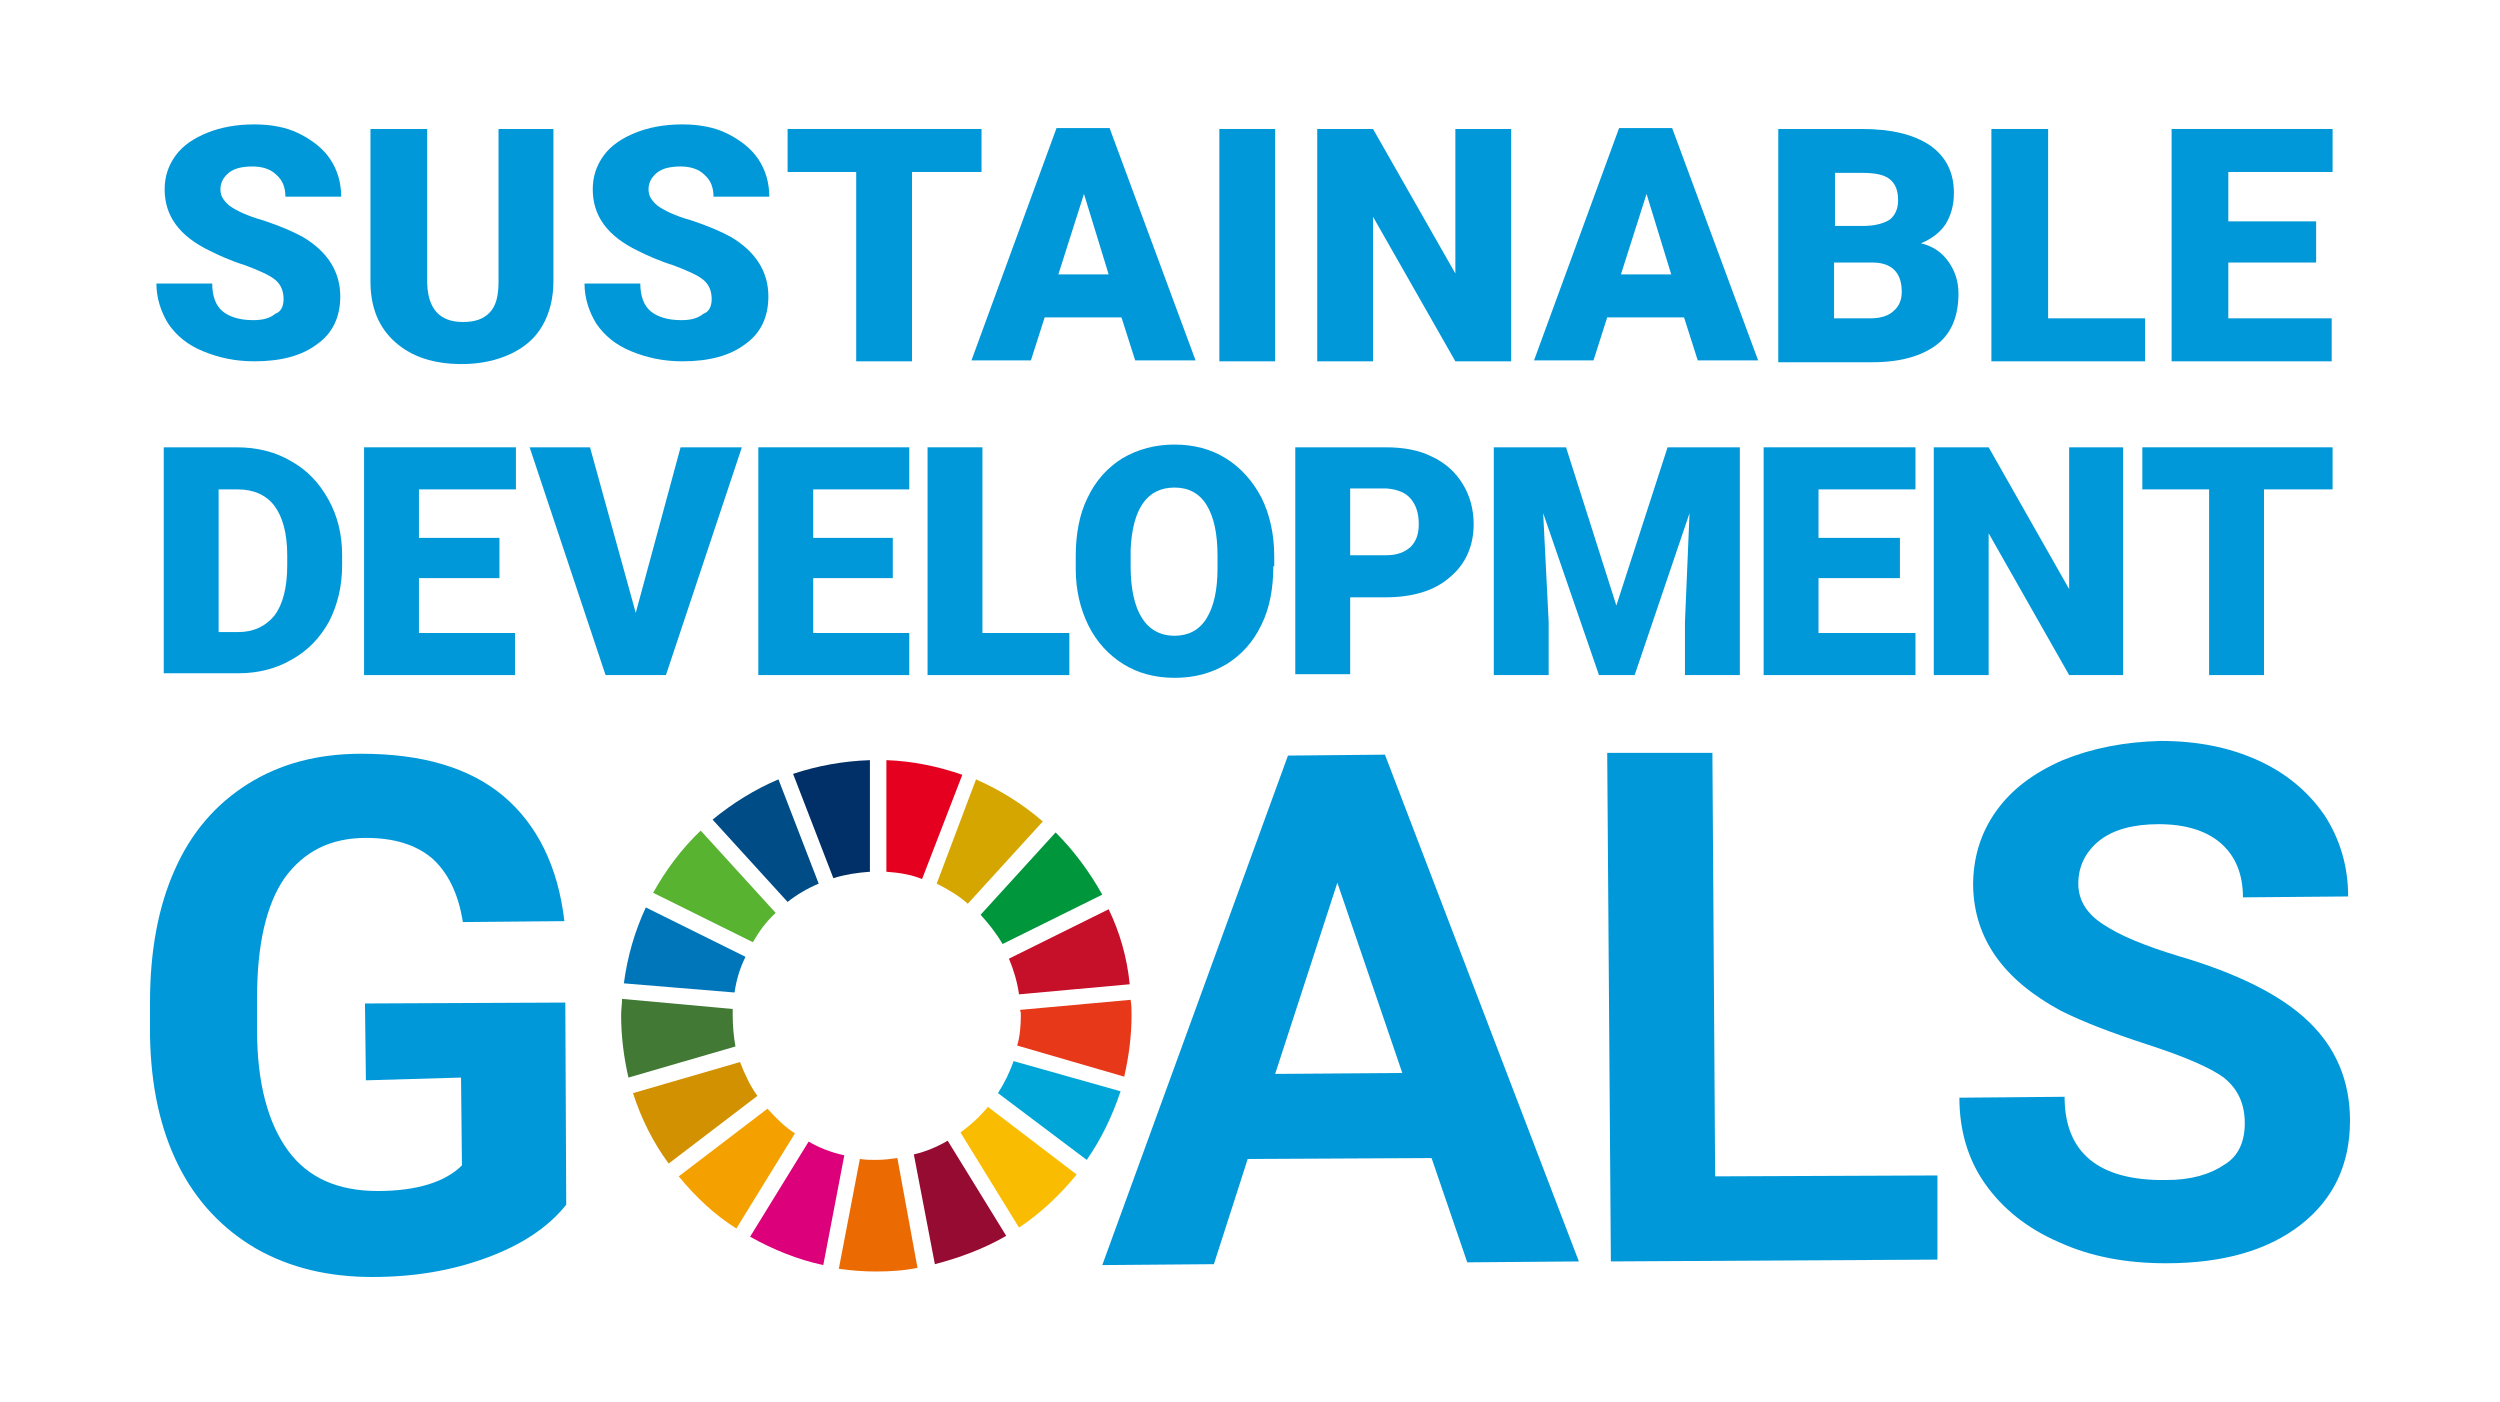
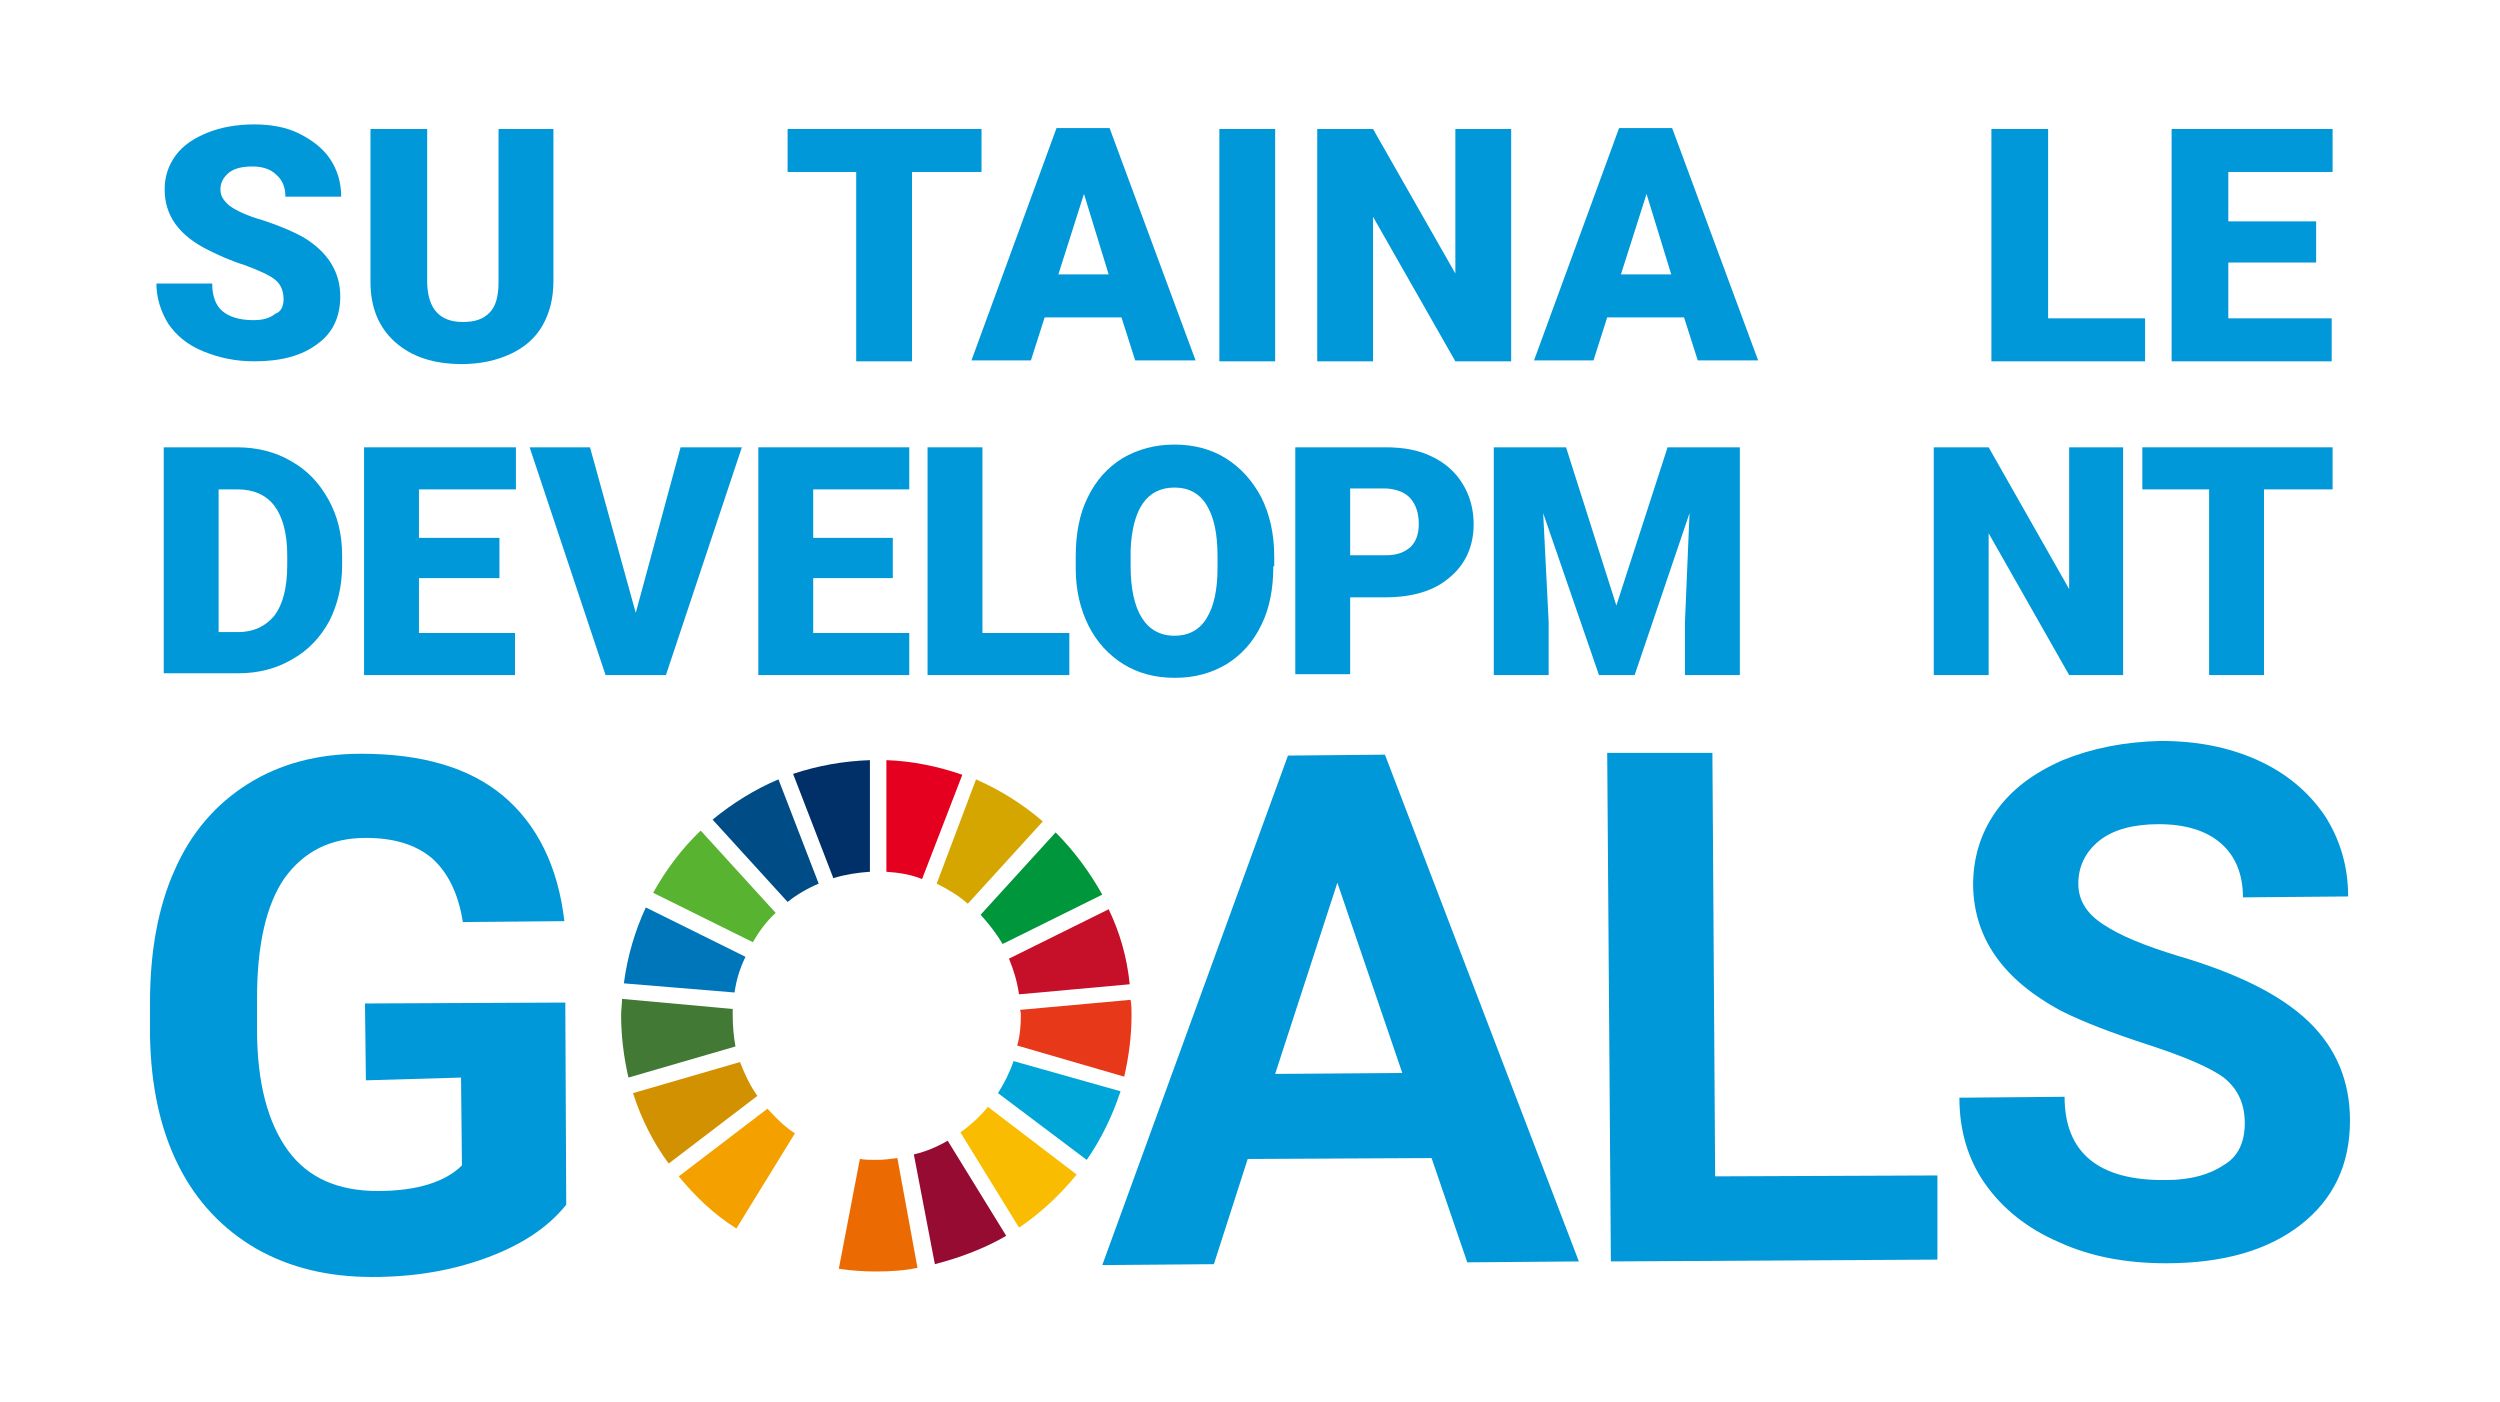
<svg xmlns="http://www.w3.org/2000/svg" version="1.1" id="レイヤー_1" x="0px" y="0px" viewBox="0 0 273.3 153.3" style="enable-background:new 0 0 273.3 153.3;" xml:space="preserve">
  <style type="text/css">
	.st0{fill:#FFFFFF;}
	.st1{fill:#0098D8;}
	.st2{fill:#58B331;}
	.st3{fill:#D6A600;}
	.st4{fill:#C60F28;}
	.st5{fill:#00963B;}
	.st6{fill:#417935;}
	.st7{fill:#F9BC00;}
	.st8{fill:#E73819;}
	.st9{fill:#F4A100;}
	.st10{fill:#0076BA;}
	.st11{fill:#960B31;}
	.st12{fill:#00A6D8;}
	.st13{fill:#EC6A02;}
	.st14{fill:#E4001E;}
	.st15{fill:#DC007A;}
	.st16{fill:#003067;}
	.st17{fill:#D29100;}
	.st18{fill:#004C87;}
</style>
  <rect class="st0" width="273.3" height="153.3" />
  <g>
    <path class="st1" d="M61.9,131.7c-2,2.5-4.9,4.4-8.7,5.8c-3.8,1.4-7.9,2.1-12.5,2.1c-4.8,0-9-1-12.7-3.1c-3.6-2.1-6.5-5.1-8.5-9.1   c-2-4-3-8.7-3.1-14.1l0-3.8c0-5.5,0.9-10.4,2.7-14.4c1.8-4.1,4.5-7.2,8-9.4c3.5-2.2,7.6-3.3,12.4-3.3c6.6,0,11.8,1.5,15.5,4.6   c3.7,3.1,6,7.7,6.7,13.7l-11.1,0.1c-0.5-3.2-1.7-5.5-3.4-7c-1.8-1.5-4.2-2.2-7.2-2.2c-3.9,0-6.8,1.5-8.9,4.4c-2,2.9-3,7.3-3,13.1   l0,3.5c0,5.8,1.2,10.2,3.4,13.2c2.2,3,5.5,4.4,9.8,4.4c4.3,0,7.4-1,9.2-2.8l-0.1-9.6L40,118.1l-0.1-8.4l21.9-0.1L61.9,131.7z" />
    <path class="st1" d="M156.5,126.6l-20.1,0.1l-3.7,11.5l-12.2,0.1l20.3-55.7l10.6-0.1l21.2,55.4l-12.2,0.1L156.5,126.6z    M139.4,117.4l13.9-0.1l-7.1-20.8L139.4,117.4z" />
    <polygon class="st1" points="187.5,128.6 211.8,128.5 211.8,137.7 176.1,137.9 175.7,82.3 187.2,82.3  " />
    <path class="st1" d="M245.4,122.8c0-2.2-0.8-3.8-2.3-5c-1.5-1.1-4.3-2.3-8.3-3.6c-4-1.3-7.1-2.5-9.5-3.7c-6.3-3.4-9.5-7.9-9.6-13.7   c0-3,0.8-5.7,2.5-8.1c1.7-2.4,4.1-4.2,7.3-5.6c3.2-1.3,6.7-2,10.7-2.1c4,0,7.5,0.7,10.6,2.1c3.1,1.4,5.5,3.4,7.3,6   c1.7,2.6,2.6,5.6,2.6,8.9l-11.5,0.1c0-2.5-0.8-4.5-2.4-5.9c-1.6-1.4-3.9-2.1-6.8-2.1c-2.8,0-5,0.6-6.5,1.8   c-1.5,1.2-2.3,2.8-2.3,4.7c0,1.8,0.9,3.3,2.8,4.5c1.8,1.2,4.5,2.3,8.1,3.4c6.5,1.9,11.3,4.3,14.3,7.2c3,2.9,4.5,6.5,4.5,10.8   c0,4.8-1.8,8.6-5.4,11.4c-3.6,2.8-8.5,4.2-14.7,4.2c-4.3,0-8.2-0.7-11.7-2.3c-3.5-1.5-6.2-3.7-8.1-6.4c-1.9-2.7-2.8-5.9-2.8-9.4   l11.5-0.1c0,6.1,3.7,9.2,11.1,9.1c2.7,0,4.8-0.6,6.4-1.7C244.7,126.4,245.4,124.8,245.4,122.8" />
    <path class="st2" d="M82.3,103c0.7-1.2,1.5-2.3,2.5-3.2l-8.2-9c-2.1,2-3.8,4.3-5.2,6.8L82.3,103z" />
    <path class="st3" d="M102.4,96.6c1.2,0.6,2.4,1.3,3.4,2.2l8.2-9c-2.2-1.9-4.6-3.4-7.3-4.6L102.4,96.6z" />
    <path class="st4" d="M121.2,99.4l-10.9,5.4c0.5,1.2,0.9,2.5,1.1,3.9l12.1-1.1C123.2,104.6,122.4,101.9,121.2,99.4" />
    <path class="st5" d="M109.6,103.2l10.9-5.4c-1.4-2.5-3.1-4.8-5.1-6.8l-8.2,9C108.1,101,108.9,102,109.6,103.2" />
    <path class="st6" d="M80.1,111c0-0.2,0-0.5,0-0.7L68,109.2c0,0.6-0.1,1.2-0.1,1.8c0,2.3,0.3,4.6,0.8,6.8l11.7-3.4   C80.2,113.3,80.1,112.1,80.1,111" />
    <path class="st7" d="M108,121c-0.9,1.1-1.9,2-3,2.8l6.4,10.4c2.4-1.6,4.5-3.6,6.3-5.8L108,121z" />
    <path class="st8" d="M111.6,111c0,1.1-0.1,2.3-0.4,3.3l11.7,3.4c0.5-2.2,0.8-4.4,0.8-6.7c0-0.6,0-1.1-0.1-1.7l-12.1,1.1   C111.6,110.6,111.6,110.8,111.6,111" />
    <path class="st9" d="M83.9,121.2l-9.7,7.4c1.8,2.2,3.9,4.2,6.3,5.7l6.4-10.4C85.8,123.2,84.8,122.2,83.9,121.2" />
    <path class="st10" d="M80.3,108.5c0.2-1.4,0.6-2.7,1.2-3.9l-10.9-5.4c-1.2,2.6-2,5.3-2.4,8.3L80.3,108.5z" />
    <path class="st11" d="M110,135.1l-6.4-10.4c-1.2,0.7-2.4,1.2-3.7,1.5l2.3,12C104.9,137.5,107.6,136.5,110,135.1" />
    <path class="st12" d="M110.8,116c-0.4,1.2-1,2.4-1.7,3.5l9.7,7.3c1.6-2.3,2.8-4.8,3.7-7.5L110.8,116z" />
    <path class="st13" d="M98.1,126.6c-0.7,0.1-1.5,0.2-2.3,0.2c-0.6,0-1.2,0-1.8-0.1l-2.3,12c1.3,0.2,2.7,0.3,4.1,0.3   c1.5,0,3.1-0.1,4.5-0.4L98.1,126.6z" />
    <path class="st14" d="M96.9,95.3c1.4,0.1,2.7,0.3,3.9,0.8l4.4-11.4c-2.6-0.9-5.4-1.5-8.3-1.6V95.3z" />
-     <path class="st15" d="M92.3,126.3c-1.4-0.3-2.7-0.8-3.9-1.5L82,135.2c2.5,1.4,5.2,2.5,8,3.1L92.3,126.3z" />
    <path class="st16" d="M91.1,96c1.3-0.4,2.6-0.6,4-0.7V83.1c-2.9,0.1-5.7,0.6-8.4,1.5L91.1,96z" />
    <path class="st17" d="M82.8,119.8c-0.8-1.1-1.4-2.4-1.9-3.7l-11.7,3.4c0.9,2.8,2.2,5.4,3.9,7.7L82.8,119.8z" />
    <path class="st18" d="M86.1,98.6c1-0.8,2.2-1.5,3.4-2l-4.4-11.4c-2.6,1.1-5,2.6-7.2,4.4L86.1,98.6z" />
    <path class="st1" d="M31,32.7c0-0.9-0.3-1.6-0.9-2.1c-0.6-0.5-1.7-1-3.3-1.6c-1.6-0.5-2.9-1.1-3.9-1.6c-3.3-1.6-4.9-3.8-4.9-6.7   c0-1.4,0.4-2.6,1.2-3.7c0.8-1.1,2-1.9,3.5-2.5c1.5-0.6,3.2-0.9,5.1-0.9c1.8,0,3.5,0.3,4.9,1c1.4,0.7,2.6,1.6,3.4,2.8   c0.8,1.2,1.2,2.6,1.2,4.1h-6.1c0-1-0.3-1.8-1-2.4c-0.6-0.6-1.5-0.9-2.6-0.9c-1.1,0-2,0.2-2.6,0.7c-0.6,0.5-0.9,1.1-0.9,1.8   c0,0.7,0.3,1.2,1,1.8c0.7,0.5,1.9,1.1,3.7,1.6c1.8,0.6,3.2,1.2,4.3,1.8c2.7,1.6,4.1,3.8,4.1,6.5c0,2.2-0.8,4-2.5,5.2   c-1.7,1.3-4,1.9-6.9,1.9c-2.1,0-3.9-0.4-5.6-1.1c-1.7-0.7-2.9-1.7-3.8-3c-0.8-1.3-1.3-2.8-1.3-4.4h6.1c0,1.4,0.4,2.4,1.1,3   c0.7,0.6,1.8,1,3.4,1c1,0,1.8-0.2,2.4-0.7C30.7,34.1,31,33.5,31,32.7" />
    <path class="st1" d="M60.5,14.1v16.6c0,1.9-0.4,3.5-1.2,4.9c-0.8,1.4-2,2.4-3.5,3.1c-1.5,0.7-3.3,1.1-5.3,1.1   c-3.1,0-5.5-0.8-7.3-2.4c-1.8-1.6-2.7-3.8-2.7-6.6V14.1h6.2v16.9c0.1,2.8,1.4,4.2,3.9,4.2c1.3,0,2.2-0.3,2.9-1c0.7-0.7,1-1.8,1-3.4   V14.1H60.5z" />
-     <path class="st1" d="M77.8,32.7c0-0.9-0.3-1.6-0.9-2.1c-0.6-0.5-1.7-1-3.3-1.6c-1.6-0.5-2.9-1.1-3.9-1.6c-3.3-1.6-4.9-3.8-4.9-6.7   c0-1.4,0.4-2.6,1.2-3.7c0.8-1.1,2-1.9,3.5-2.5c1.5-0.6,3.2-0.9,5.1-0.9c1.8,0,3.5,0.3,4.9,1c1.4,0.7,2.6,1.6,3.4,2.8   c0.8,1.2,1.2,2.6,1.2,4.1h-6.1c0-1-0.3-1.8-1-2.4c-0.6-0.6-1.5-0.9-2.6-0.9c-1.1,0-2,0.2-2.6,0.7c-0.6,0.5-0.9,1.1-0.9,1.8   c0,0.7,0.3,1.2,1,1.8c0.7,0.5,1.9,1.1,3.7,1.6c1.8,0.6,3.2,1.2,4.3,1.8c2.7,1.6,4.1,3.8,4.1,6.5c0,2.2-0.8,4-2.5,5.2   c-1.7,1.3-4,1.9-6.9,1.9c-2.1,0-3.9-0.4-5.6-1.1c-1.7-0.7-2.9-1.7-3.8-3c-0.8-1.3-1.3-2.8-1.3-4.4h6.1c0,1.4,0.4,2.4,1.1,3   c0.7,0.6,1.8,1,3.4,1c1,0,1.8-0.2,2.4-0.7C77.5,34.1,77.8,33.5,77.8,32.7" />
    <polygon class="st1" points="107.3,18.8 99.7,18.8 99.7,39.5 93.6,39.5 93.6,18.8 86.1,18.8 86.1,14.1 107.3,14.1  " />
    <path class="st1" d="M122.6,34.7h-8.4l-1.5,4.7h-6.5l9.3-25.4h5.8l9.4,25.4h-6.6L122.6,34.7z M115.7,30h5.5l-2.7-8.8L115.7,30z" />
    <rect x="133.3" y="14.1" class="st1" width="6.1" height="25.4" />
    <polygon class="st1" points="165.2,39.5 159.1,39.5 150.1,23.7 150.1,39.5 144,39.5 144,14.1 150.1,14.1 159.1,29.9 159.1,14.1    165.2,14.1  " />
    <path class="st1" d="M184.1,34.7h-8.4l-1.5,4.7h-6.5l9.3-25.4h5.8l9.4,25.4h-6.6L184.1,34.7z M177.2,30h5.5l-2.7-8.8L177.2,30z" />
-     <path class="st1" d="M194.4,39.5V14.1h9.1c3.3,0,5.7,0.6,7.5,1.8c1.7,1.2,2.6,2.9,2.6,5.2c0,1.3-0.3,2.4-0.9,3.4   c-0.6,0.9-1.5,1.6-2.7,2.1c1.3,0.3,2.3,1,3,2c0.7,1,1.1,2.1,1.1,3.5c0,2.5-0.8,4.4-2.4,5.6c-1.6,1.2-3.9,1.9-7,1.9H194.4z    M200.5,24.7h3.2c1.3,0,2.3-0.3,2.9-0.7c0.6-0.5,0.9-1.2,0.9-2.1c0-1.1-0.3-1.8-0.9-2.3c-0.6-0.5-1.6-0.7-3-0.7h-3V24.7z    M200.5,28.7v6.1h4c1.1,0,2-0.3,2.5-0.8c0.6-0.5,0.9-1.2,0.9-2.1c0-2.1-1.1-3.2-3.2-3.2H200.5z" />
    <polygon class="st1" points="223.9,34.8 234.5,34.8 234.5,39.5 217.7,39.5 217.7,14.1 223.9,14.1  " />
    <polygon class="st1" points="253.2,28.7 243.6,28.7 243.6,34.8 254.9,34.8 254.9,39.5 237.4,39.5 237.4,14.1 255,14.1 255,18.8    243.6,18.8 243.6,24.2 253.2,24.2  " />
    <path class="st1" d="M17.9,73.8V48.9h8c2.2,0,4.2,0.5,5.9,1.5c1.8,1,3.1,2.4,4.1,4.2c1,1.8,1.5,3.8,1.5,6.1v1.1   c0,2.3-0.5,4.3-1.4,6.1c-1,1.8-2.3,3.2-4.1,4.2c-1.7,1-3.7,1.5-5.8,1.5H17.9z M23.9,53.5v15.6H26c1.7,0,3-0.6,4-1.8   c0.9-1.2,1.4-3,1.4-5.5v-1.1c0-2.4-0.5-4.2-1.4-5.4c-0.9-1.2-2.3-1.8-4-1.8H23.9z" />
    <polygon class="st1" points="54.6,63.2 45.8,63.2 45.8,69.2 56.3,69.2 56.3,73.8 39.8,73.8 39.8,48.9 56.4,48.9 56.4,53.5    45.8,53.5 45.8,58.8 54.6,58.8  " />
    <polygon class="st1" points="69.5,67 74.4,48.9 81.1,48.9 72.8,73.8 66.2,73.8 57.9,48.9 64.5,48.9  " />
    <polygon class="st1" points="97.6,63.2 88.9,63.2 88.9,69.2 99.4,69.2 99.4,73.8 82.9,73.8 82.9,48.9 99.4,48.9 99.4,53.5    88.9,53.5 88.9,58.8 97.6,58.8  " />
    <polygon class="st1" points="107.4,69.2 116.9,69.2 116.9,73.8 101.4,73.8 101.4,48.9 107.4,48.9  " />
    <path class="st1" d="M139.2,61.9c0,2.4-0.4,4.6-1.3,6.4c-0.9,1.9-2.2,3.3-3.8,4.3c-1.7,1-3.5,1.5-5.7,1.5c-2.1,0-4-0.5-5.6-1.5   c-1.6-1-2.9-2.4-3.8-4.2c-0.9-1.8-1.4-3.9-1.4-6.2v-1.4c0-2.4,0.4-4.6,1.3-6.4c0.9-1.9,2.2-3.3,3.8-4.3c1.7-1,3.6-1.5,5.7-1.5   c2.1,0,4,0.5,5.6,1.5c1.6,1,2.9,2.4,3.9,4.3c0.9,1.8,1.4,4,1.4,6.4V61.9z M133.1,60.8c0-2.5-0.4-4.3-1.2-5.6   c-0.8-1.3-2-1.9-3.5-1.9c-3,0-4.6,2.3-4.8,6.8l0,1.8c0,2.4,0.4,4.3,1.2,5.6c0.8,1.3,2,2,3.6,2c1.5,0,2.7-0.6,3.5-1.9   c0.8-1.3,1.2-3.1,1.2-5.5V60.8z" />
    <path class="st1" d="M147.6,65.3v8.4h-6V48.9h9.9c1.9,0,3.6,0.3,5,1c1.5,0.7,2.6,1.7,3.4,3c0.8,1.3,1.2,2.8,1.2,4.4   c0,2.4-0.9,4.4-2.6,5.8c-1.7,1.5-4.1,2.2-7.1,2.2H147.6z M147.6,60.7h3.9c1.2,0,2-0.3,2.7-0.9c0.6-0.6,0.9-1.4,0.9-2.5   c0-1.2-0.3-2.1-0.9-2.8c-0.6-0.7-1.5-1-2.6-1.1h-4V60.7z" />
    <polygon class="st1" points="171.2,48.9 176.7,66.2 182.3,48.9 190.2,48.9 190.2,73.8 184.2,73.8 184.2,68 184.7,56.1 178.7,73.8    174.8,73.8 168.7,56.1 169.3,68 169.3,73.8 163.3,73.8 163.3,48.9  " />
-     <polygon class="st1" points="207.7,63.2 198.8,63.2 198.8,69.2 209.4,69.2 209.4,73.8 192.8,73.8 192.8,48.9 209.4,48.9    209.4,53.5 198.8,53.5 198.8,58.8 207.7,58.8  " />
    <polygon class="st1" points="232.1,73.8 226.2,73.8 217.4,58.3 217.4,73.8 211.4,73.8 211.4,48.9 217.4,48.9 226.2,64.4    226.2,48.9 232.1,48.9  " />
    <polygon class="st1" points="255,53.5 247.5,53.5 247.5,73.8 241.5,73.8 241.5,53.5 234.2,53.5 234.2,48.9 255,48.9  " />
  </g>
</svg>